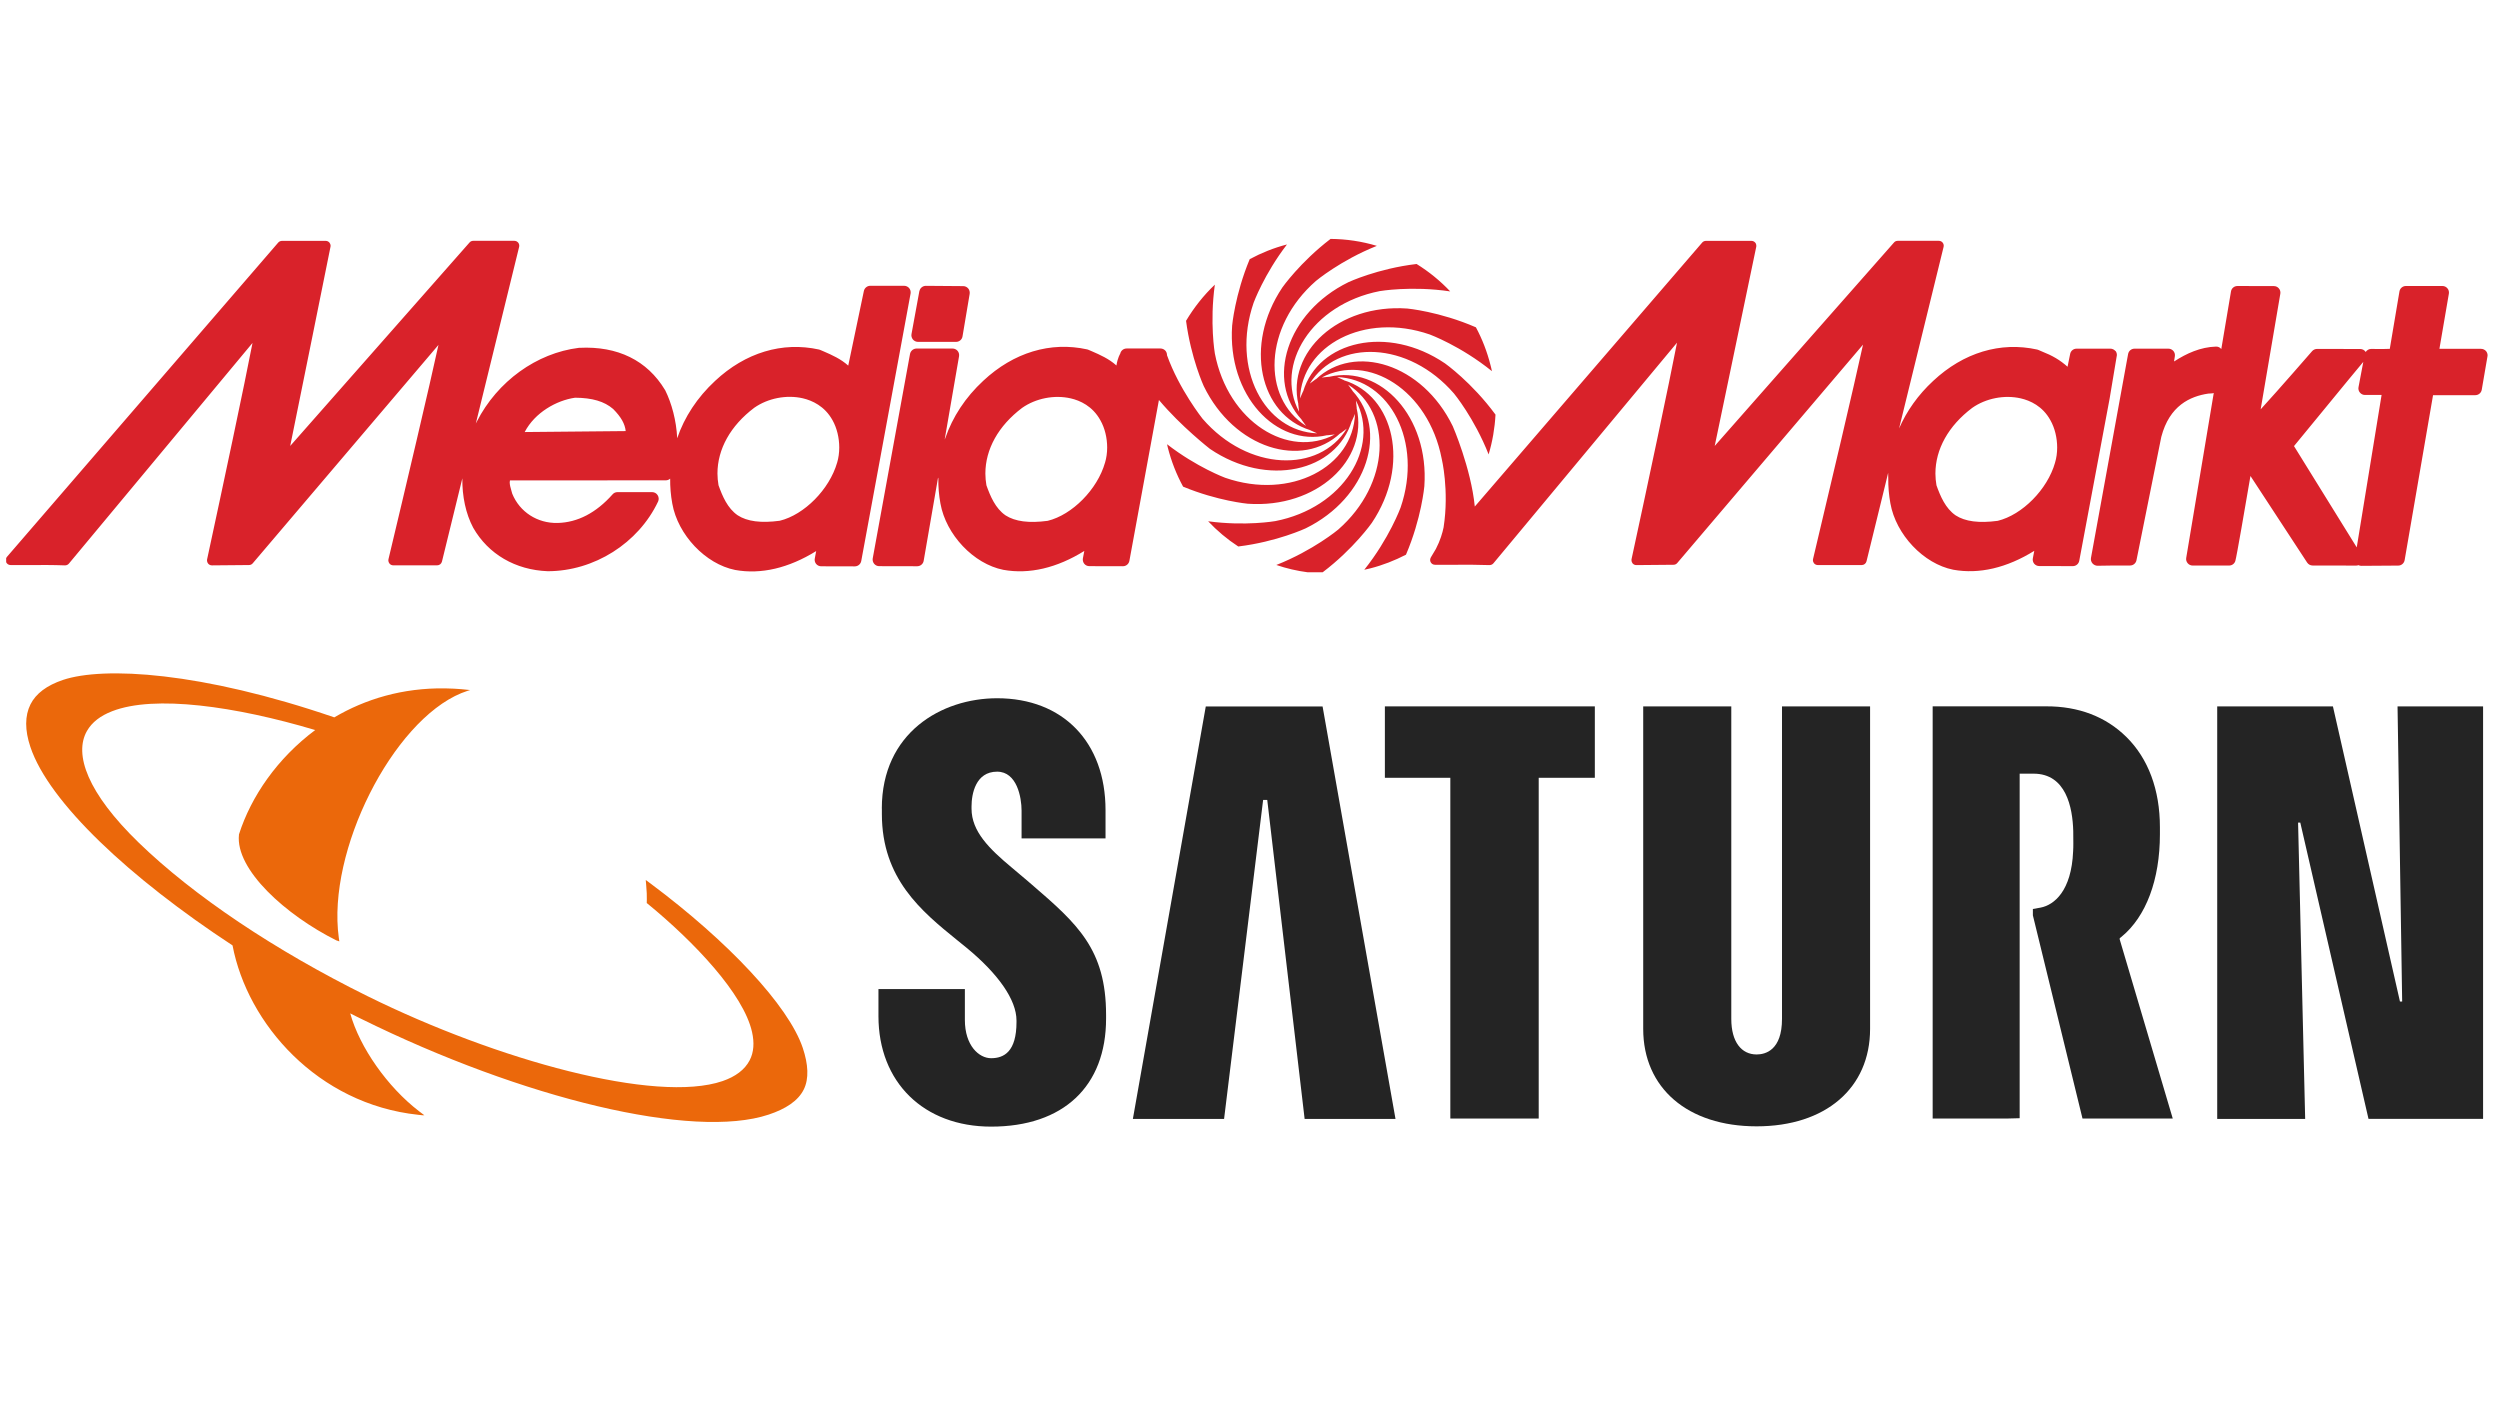
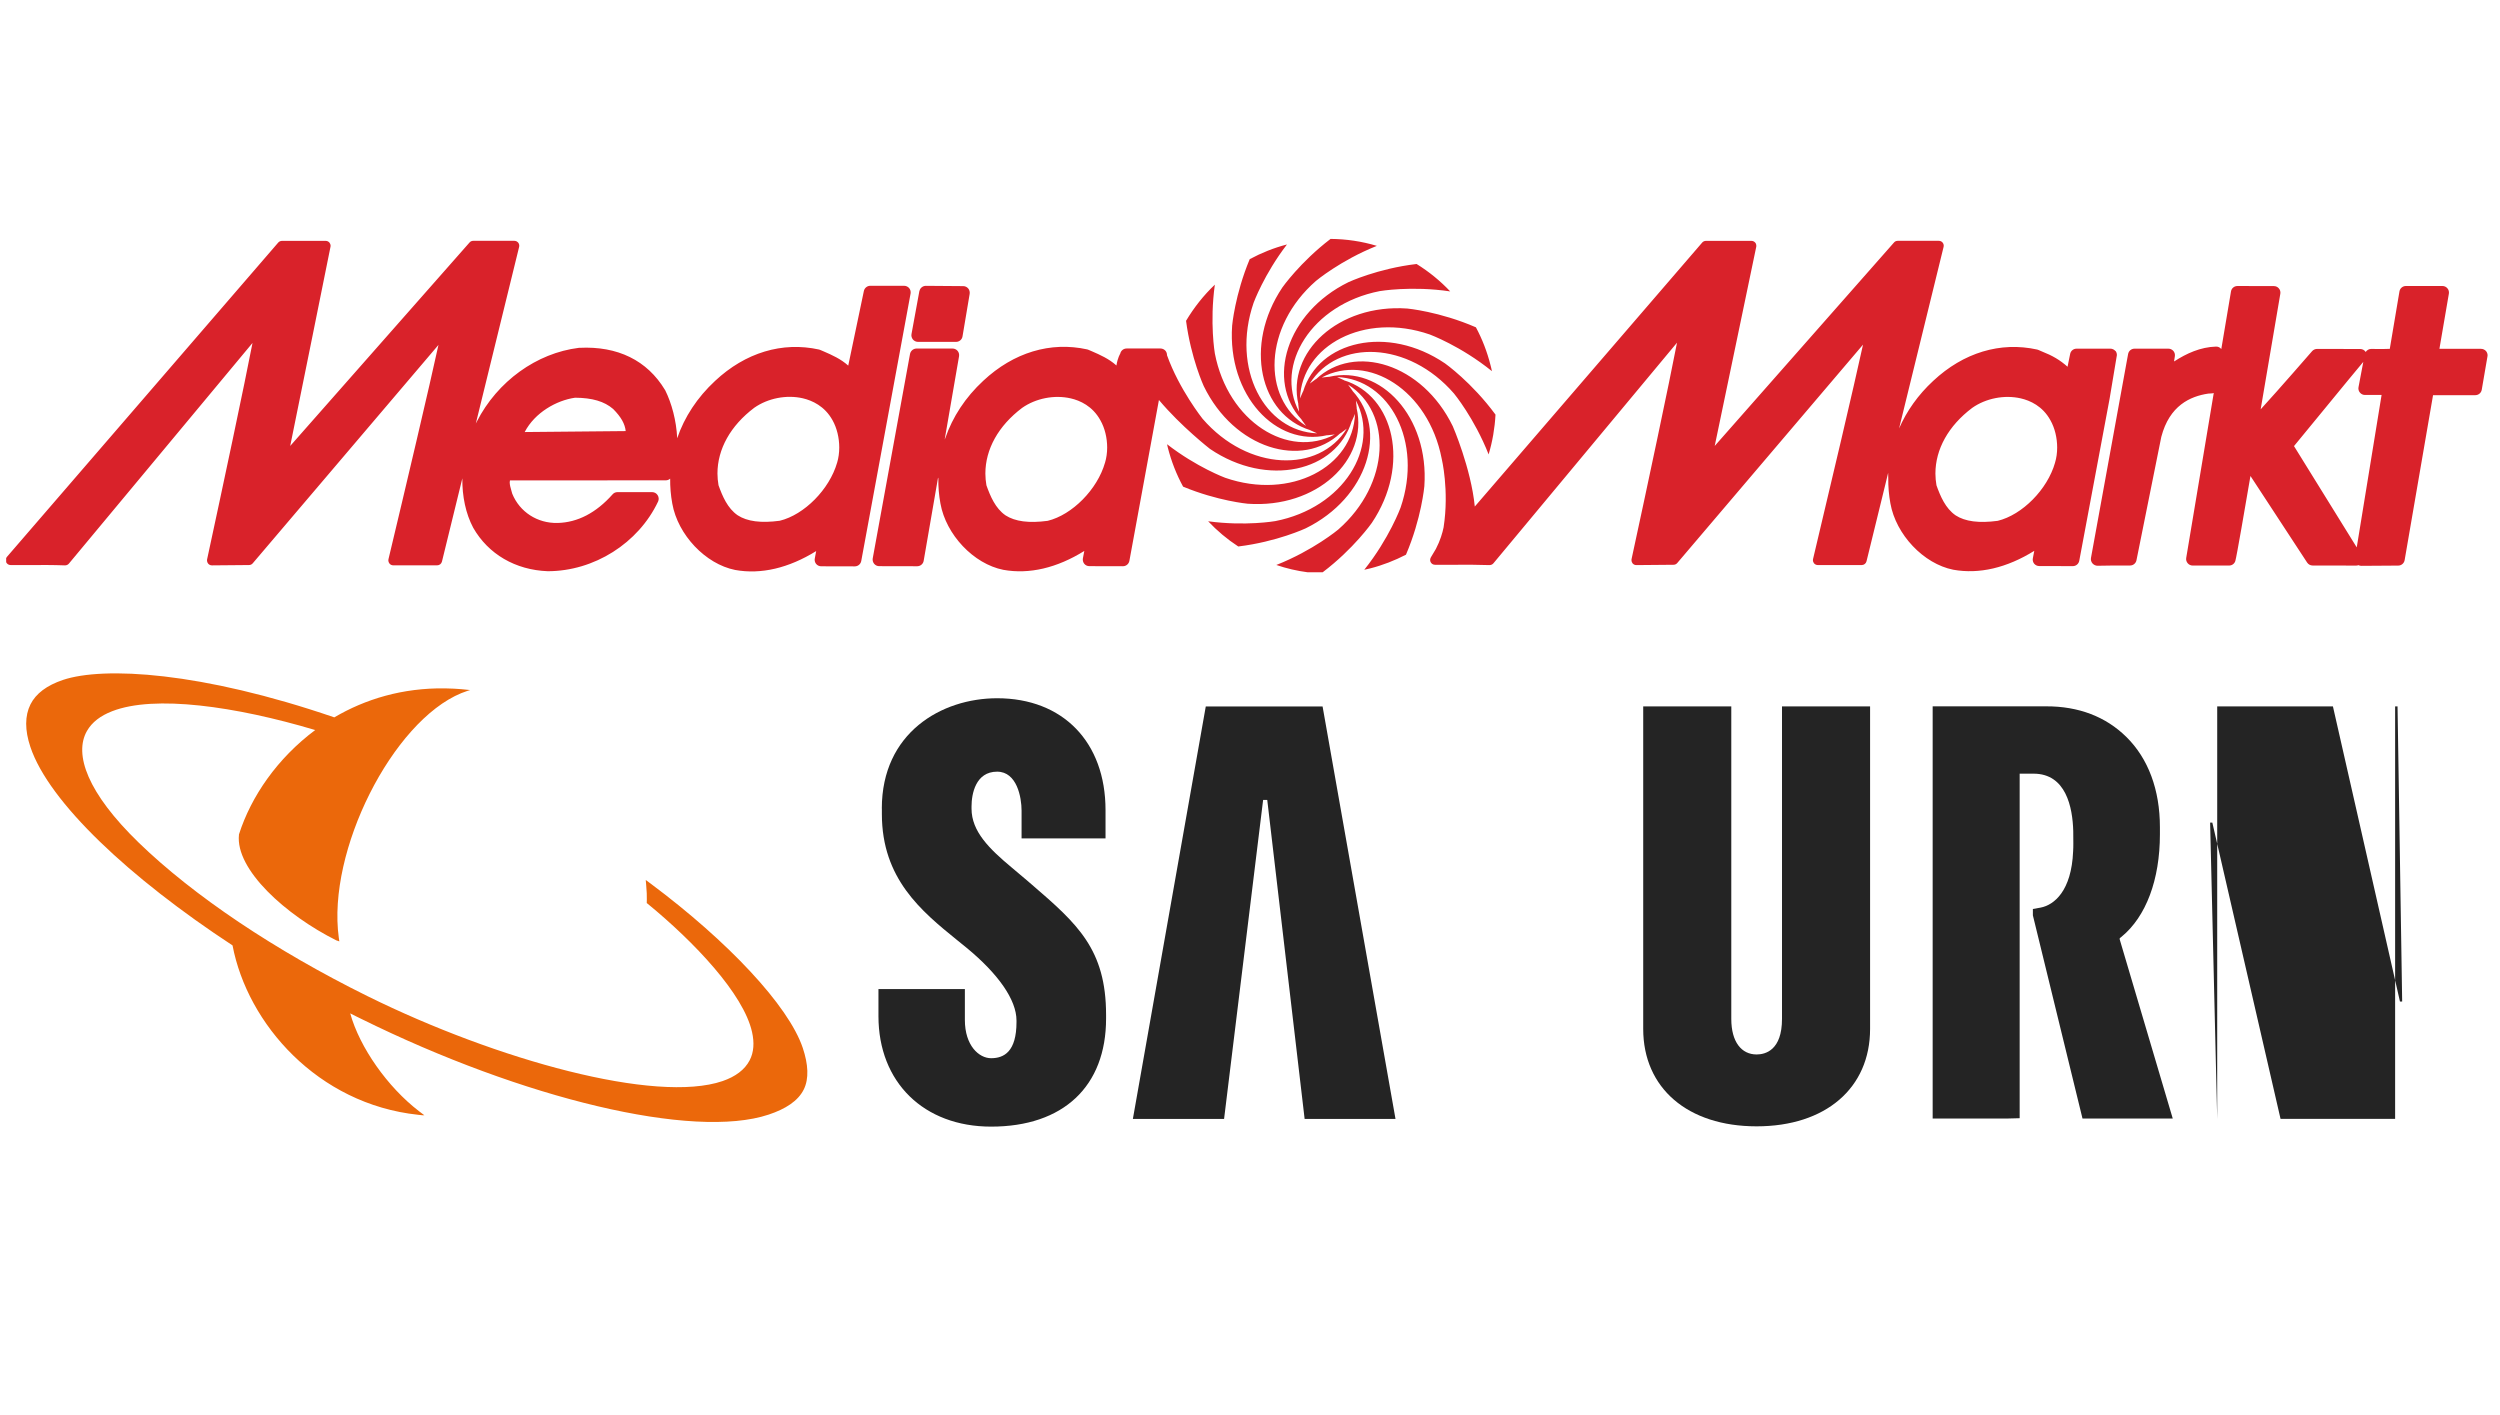
<svg xmlns="http://www.w3.org/2000/svg" id="Ebene_2" data-name="Ebene 2" viewBox="0 0 600 339.56">
  <defs>
    <style>
      .cls-1 {
        fill: #eb680b;
      }

      .cls-2 {
        fill: #242424;
      }

      .cls-3 {
        fill: #d9222a;
        fill-rule: evenodd;
      }
    </style>
  </defs>
  <g id="Media_Markt-1-Copy" data-name="Media Markt-1-Copy">
    <path id="Fill-2" class="cls-3" d="M521.78,86.68l.18-1.14c.09-.46-.04-.93-.33-1.29-.3-.35-.74-.57-1.2-.57h-8.13c-.75-.01-1.41,.52-1.55,1.27l-.23,1.24-8.69,47.73c-.08,.46,.06,.94,.37,1.3,.31,.35,.78,.57,1.24,.56l4.01-.06h3.77c.75,0,1.38-.53,1.53-1.25l5.96-29.62c1.97-7.51,6.92-9.74,11.29-10.39,.23-.03,1.12-.02,1.3-.14-3,17.96-6.55,39.22-6.61,39.58-.08,.45,.05,.92,.35,1.27,.29,.35,.74,.56,1.19,.56h8.76c.68,0,1.29-.44,1.49-1.1,.28-.87,2.38-13.07,3.63-20.4,3.24,4.94,13.6,20.78,13.6,20.78,.29,.44,.78,.71,1.31,.71l10.47,.02c.19,0,.36-.04,.54-.1,.22,.1,.47,.17,.71,.16l8.84-.06c.76,0,1.4-.56,1.53-1.29,0,0,6.4-37.16,6.82-39.6,2.06,0,10.15-.01,10.15-.01,.76,0,1.41-.55,1.54-1.3l1.37-7.99c.02-.09,.03-.17,.03-.27,0-.36-.13-.72-.36-1-.3-.35-.74-.56-1.21-.56h-9.99c.49-2.82,2.27-13.24,2.27-13.24,.01-.09,.02-.18,.02-.27,0-.38-.13-.74-.37-1.01-.29-.36-.74-.56-1.19-.56h-8.78c-.76,0-1.41,.55-1.54,1.3,0,0-1.96,11.65-2.32,13.78-.79,.02-1.61,.04-1.61,.04h-1.37s-1.45-.02-1.45-.02c-.56-.01-1.06,.28-1.35,.73-.28-.43-.76-.71-1.29-.71l-8.04-.02h-2.35c-.44,0-.85,.19-1.15,.5,0,0-8.09,9.32-12.38,14,1.26-7.41,4.72-27.75,4.72-27.75,.01-.1,.02-.18,.02-.27,0-.36-.13-.73-.37-1-.29-.36-.73-.56-1.19-.56l-8.75-.02c-.77,0-1.43,.54-1.55,1.3-.2,1.21-1.11,6.62-2.33,13.84-.01-.02-.02-.04-.04-.06-.31-.36-.76-.56-1.23-.54-3.73,.11-7.09,1.65-10.02,3.55Zm43.83,44.68c-3.6-5.82-14.13-22.8-15.05-24.3,1.22-1.44,14.03-17.14,16.63-20.21l-1.15,6.08c-.09,.46,.04,.94,.34,1.29,.3,.36,.74,.57,1.21,.57h3.99c-.45,2.77-4.63,28.34-5.96,36.56Zm-300.41-20.31c-1.83,6.41-7.86,12.51-13.76,13.95-4.51,.6-7.81,.17-10.12-1.32-2.43-1.68-3.64-4.58-4.58-7.21-.16-.94-.25-1.89-.25-2.81,0-5.84,3.11-11.46,8.82-15.77,3.29-2.31,7.75-3.18,11.67-2.28,2.21,.51,5.23,1.83,7.12,5.27,1.06,1.86,1.62,4.22,1.62,6.53,0,1.27-.18,2.52-.52,3.66Zm-44.55-41.2l-1.89,10.32c-.09,.46,.04,.94,.34,1.31,.3,.35,.74,.57,1.22,.57h9.14c.75,0,1.41-.54,1.54-1.29l1.72-10.23c.07-.46-.05-.94-.34-1.29-.3-.36-.74-.57-1.19-.57l-8.98-.07c-.75,0-1.4,.53-1.55,1.27Zm-19.74,41.2h0c.34-1.14,.51-2.39,.51-3.66,0-2.3-.56-4.66-1.61-6.53-1.9-3.43-4.92-4.75-7.13-5.27-3.91-.9-8.38-.03-11.67,2.28-5.71,4.31-8.82,9.94-8.82,15.77,0,.92,.09,1.87,.25,2.81,.94,2.63,2.16,5.53,4.59,7.21,2.3,1.5,5.61,1.92,10.11,1.32,5.9-1.44,11.93-7.54,13.77-13.95Zm-74.97-7.36h0c3.74-.03,21.66-.2,24.23-.23-.19-1.74-1.1-3.38-3.02-5.31-2.11-1.82-5.01-2.67-9.13-2.7-4.46,.63-9.66,3.57-12.09,8.23Zm367.27,7.36c-1.82,6.41-7.86,12.51-13.76,13.95-4.51,.6-7.82,.17-10.11-1.32-2.43-1.68-3.65-4.58-4.59-7.21-.16-.94-.25-1.89-.25-2.81,0-5.84,3.11-11.46,8.83-15.77,3.28-2.31,7.75-3.18,11.66-2.28,2.21,.51,5.24,1.83,7.12,5.27,1.05,1.86,1.61,4.22,1.61,6.53,0,1.27-.17,2.52-.52,3.66ZM1.48,134.91v-.98c.05-.1,.11-.2,.19-.29L66.78,58.21c.23-.25,.55-.4,.89-.4h10.51c.35,0,.68,.16,.9,.43,.17,.21,.27,.49,.27,.74,0,.07-.02,.16-.03,.24,0,0-8.16,40.49-9.67,47.81,5.13-5.83,43.04-48.83,43.04-48.83,.22-.26,.54-.4,.87-.4h9.89c.36,0,.7,.16,.93,.45,.22,.29,.3,.66,.21,1.01l-10.39,42.38c.08-.16,.16-.31,.24-.46,4.94-9.66,14.34-16.45,24.5-17.7,.03,0,.07,0,.11,0,9.19-.47,16.29,3.03,20.54,10.09,.02,.04,.04,.07,.07,.11,1.53,3.09,2.67,7.23,2.87,11.5,1.73-5.09,4.82-9.8,9.1-13.77,7.26-6.79,16.12-9.47,24.95-7.52,.09,.02,.2,.06,.29,.1l.82,.35c1.96,.85,4.09,1.79,5.89,3.41,.96-4.52,3.75-17.91,3.75-17.91,.16-.73,.8-1.25,1.54-1.25h8.12c.47,0,.91,.21,1.21,.56,.3,.36,.42,.84,.34,1.3l-11.84,64.19c-.14,.75-.79,1.29-1.55,1.29l-8.05-.02c-.47,0-.92-.2-1.22-.56-.24-.29-.36-.64-.36-1.01,0-.1,.01-.2,.03-.29,0,0,.2-1.08,.33-1.79-6.57,4.07-13.22,5.66-19.44,4.53-7.12-1.42-13.75-8.42-15.09-15.92-.37-2.01-.53-4.02-.51-6-.28,.26-.65,.41-1.05,.41,0,0-35.63,.01-37.4,.02-.04,.15-.06,.29-.06,.46,0,.58,.2,1.32,.45,2.17,0,0,.11,.39,.16,.56,1.78,4.38,6.03,7.13,10.87,7.02,4.8-.11,9.26-2.42,13.21-6.87,.29-.34,.72-.53,1.16-.53h8.34c.54,0,1.04,.28,1.32,.74,.29,.46,.33,1.03,.1,1.52-4.73,10-15.35,16.72-26.49,16.72-7.75-.3-14.26-4.09-17.88-10.43-1.8-3.38-2.66-7.57-2.61-11.86l-4.89,19.97c-.13,.54-.61,.91-1.15,.91h-10.55c-.36,0-.7-.17-.91-.45-.17-.21-.26-.47-.26-.73,0-.1,.01-.18,.03-.28,4.12-17.24,9.9-41.75,12-51.44-5.05,5.94-44.58,52.42-44.58,52.42-.22,.26-.54,.41-.88,.41l-8.91,.08c-.36,0-.69-.16-.92-.44-.17-.21-.26-.47-.26-.74,0-.08,0-.17,.02-.25,3.77-17.45,9.05-42.29,10.9-51.95-4.86,5.84-44.07,52.96-44.07,52.96-.23,.27-.58,.43-.94,.42-3.04-.11-5.34-.09-8-.08H2.54c-.45,.01-.87-.26-1.06-.68Zm506.22-50.66c-.29-.35-.73-.57-1.2-.57h-8.13c-.74,0-1.39,.52-1.53,1.25l-.63,3.09c-1.81-1.62-3.61-2.67-6.18-3.68l-.81-.35c-.1-.04-.2-.07-.3-.1-8.82-1.95-17.69,.73-24.95,7.52-3.62,3.35-6.37,7.24-8.19,11.42l10.68-43.57c.09-.35,.01-.73-.21-1.01-.22-.29-.56-.45-.92-.45h-9.89c-.35,0-.66,.14-.88,.4,0,0-37.9,42.99-43.03,48.83,1.51-7.32,9.97-47.81,9.97-47.81,0-.08,.02-.17,.02-.24,0-.26-.08-.53-.26-.74-.22-.27-.56-.43-.91-.43h-10.93c-.35,0-.67,.15-.89,.4l-54.58,63.36c-.91-9.22-5.28-19.27-5.28-19.27-7.32-15.06-23.59-19.95-32.82-11.3h-.06s-1.45,1.07-1.45,1.07c6.7-10.74,23.68-10.26,34.62,2.38,0,0,4.86,5.87,8.31,14.61,.92-3.09,1.48-6.28,1.65-9.55-5.69-7.75-12.11-12.29-12.11-12.29-13.81-9.37-30.35-5.41-34.05,6.71l-.05,.05-.71,1.64c.45-12.67,15.39-20.79,31.15-15.34,0,0,7.42,2.74,14.91,8.8-.1-.48-.2-.97-.34-1.45-.81-3.2-1.98-6.24-3.5-9.07-8.74-3.8-16.47-4.51-16.47-4.51-16.63-1.16-28.97,10.56-26.15,22.92l-.02,.06,.19,1.78c-5.91-11.21,2.99-25.73,19.35-28.94,0,0,7.59-1.32,16.93,.07-2.37-2.51-5.07-4.72-8.07-6.58-9.36,1.1-16.35,4.36-16.35,4.36-14.97,7.34-19.84,23.71-11.24,32.99v.05s1.07,1.46,1.07,1.46c-10.69-6.74-10.21-23.81,2.37-34.8,0,0,5.88-4.93,14.61-8.41-3.61-1.09-7.34-1.64-11.11-1.67-7.31,5.59-11.57,11.66-11.57,11.66-9.31,13.89-5.38,30.5,6.67,34.23l.04,.04,1.64,.73c-12.61-.46-20.68-15.48-15.25-31.32,0,0,2.5-6.83,8.01-14.01-3.15,.82-6.14,2.02-8.94,3.53-3.56,8.53-4.22,15.96-4.22,15.96-1.16,16.72,10.51,29.13,22.8,26.29l.05,.02,1.79-.2c-11.15,5.95-25.62-3-28.79-19.45,0,0-1.27-7.35,0-16.5-2.66,2.53-4.98,5.44-6.91,8.68,1.19,9.02,4.24,15.65,4.24,15.65,7.31,15.06,23.58,19.94,32.82,11.3h.07s1.44-1.07,1.44-1.07c-6.69,10.74-23.68,10.26-34.61-2.38,0,0-5.6-7.04-8.53-15.24,0-.38-.11-.75-.35-1.05-.3-.35-.74-.57-1.22-.57h-8.12c-.75,0-1.39,.52-1.54,1.25,0,0-.62,.95-.91,2.83-1.8-1.62-3.94-2.56-5.89-3.41l-.82-.35c-.09-.04-.2-.07-.29-.1-8.82-1.95-17.68,.73-24.95,7.52-4.29,3.97-7.37,8.68-9.12,13.77,0,0-.05,.13-.15,.33l3.45-19.99c.07-.45-.05-.93-.35-1.28-.3-.35-.75-.56-1.21-.56h-8.66c-.76,.02-1.41,.56-1.55,1.31l-8.95,49.06c-.08,.46,.05,.93,.35,1.3,.29,.35,.74,.56,1.2,.56l9.13,.02c.77,0,1.43-.56,1.55-1.31l3.45-19.96c.04,.13,.07,.21,.07,.21-.03,1.98,.13,4,.5,6,1.34,7.5,7.96,14.5,15.09,15.92,6.22,1.13,12.88-.45,19.44-4.53-.13,.71-.34,1.79-.34,1.79-.02,.09-.02,.19-.02,.29,0,.36,.13,.72,.36,1.01,.29,.36,.74,.56,1.22,.56l8.05,.02c.76,0,1.41-.54,1.55-1.29l7.09-38.61c5.31,6.34,12.25,11.74,12.25,11.74,13.81,9.37,30.34,5.42,34.04-6.7l.05-.05,.72-1.65c-.45,12.67-15.4,20.79-31.16,15.33,0,0-6.79-2.51-13.95-8.05,.06,.26,.11,.53,.18,.8,.85,3.32,2.08,6.46,3.67,9.38,8.33,3.45,15.51,4.1,15.51,4.1,16.62,1.17,28.97-10.56,26.14-22.92l.02-.06-.2-1.79c5.91,11.21-2.99,25.76-19.35,28.94,0,0-7.15,1.26-16.11,.04,2.14,2.27,4.56,4.31,7.23,6.05,9.29-1.13,16.17-4.35,16.17-4.35,14.98-7.34,19.85-23.71,11.25-32.98l-.02-.07-1.05-1.45c10.69,6.73,10.21,23.79-2.36,34.79,0,0-6,5.01-14.86,8.5,2.45,.83,4.96,1.42,7.5,1.75h3.63c7.45-5.64,11.79-11.85,11.79-11.85,9.33-13.89,5.39-30.51-6.67-34.22l-.05-.05-1.63-.73c12.61,.46,20.68,15.48,15.26,31.32,0,0-2.71,7.41-8.72,14.93,.48-.11,.95-.21,1.43-.33,3.05-.78,5.91-1.91,8.58-3.29,3.73-8.72,4.41-16.42,4.41-16.42,1.17-16.7-10.5-29.12-22.81-26.28h-.05s-1.78,.18-1.78,.18c11.14-5.94,25.61,3.01,28.8,19.46,0,0,1.84,7.55,.46,16.5-.26,1.29-.8,3.16-1.84,5.16-.32,.56-.71,1.21-1.18,1.98,.01-.01,.01-.02,.01-.02,0,.02-.02,.04-.04,.06-.01,.02-.01,.03-.01,.04-.19,.32-.23,.72-.07,1.08,.19,.42,.61,.69,1.07,.68h5.07c2.66-.01,4.95-.03,8,.08,.36,0,.71-.15,.94-.42,0,0,39.21-47.13,44.07-52.96-1.86,9.66-7.13,34.51-10.91,51.95-.01,.08-.02,.17-.02,.25,0,.27,.09,.53,.25,.74,.22,.29,.56,.44,.93,.44l8.92-.08c.34,0,.66-.15,.88-.41,0,0,39.53-46.48,44.59-52.42-2.11,9.7-7.88,34.2-11.99,51.44-.03,.09-.04,.18-.04,.28,0,.26,.09,.51,.25,.73,.23,.29,.56,.45,.93,.45h10.54c.54,0,1.02-.37,1.15-.91l4.56-18.61,.63-2.62c.02,.75,.03,1.34,.03,1.34-.02,1.98,.14,4,.51,6,1.33,7.5,7.96,14.5,15.08,15.92,6.22,1.13,12.88-.45,19.45-4.53-.13,.71-.34,1.79-.34,1.79-.02,.09-.03,.19-.03,.29,0,.36,.12,.72,.35,1.01,.31,.36,.75,.56,1.21,.56l8.06,.02c.77,0,1.41-.54,1.55-1.29l7.28-38.88,1.75-10.48c0-.38-.11-.75-.37-1.05h0Z" />
  </g>
  <path id="path3878" class="cls-2" d="M289.39,169.53l-17.5,99.01h21.89s9.37-76.56,9.37-76.56h.99l8.97,76.56h21.81s-17.5-98.99-17.5-98.99h-28.04" />
  <path id="path3880" class="cls-2" d="M487.89,218.16v1.52l11.91,48.77h21.66l-12.73-42.99v-.28l.48-.39c5.84-4.81,9.17-13.66,9.17-24.56v-1.7c0-8.97-2.79-16.48-8.07-21.68-4.91-4.83-11.42-7.36-19.26-7.33h-27.21v98.92h18.21l2.67-.07v-82.69h3.33c7.81,0,9.37,8.08,9.53,13.77,0,.09,.01,.85,.01,1.58,0,.6,.01,1.44,.01,1.44,0,.53-.01,1.34-.05,1.84-.39,9.53-4.56,12.88-7.78,13.51-.01,0-.09,.02-.11,.02l-1.79,.32" />
  <path id="path3882" class="cls-2" d="M211.65,194.06v1.32c0,15.46,9.42,23.26,18.05,30.24l2.27,1.84c7.57,6.23,11.99,12.47,11.99,17.46v.37c0,7.1-2.99,8.68-6.09,8.68-2.92,0-6.3-3.03-6.3-9.17v-7.42h-20.74v6.5c0,15.86,10.87,26.51,27.04,26.51,17.31,0,27.59-9.65,27.59-25.93v-.88c0-15.75-6.88-21.85-17.76-31.23l-1.72-1.47s-3.13-2.64-3.13-2.64c-5.43-4.53-9.68-8.7-9.68-14.16v-.54c0-2.99,.98-8.34,6.14-8.34,4.77,0,5.87,6.18,5.87,9.36v6.65h20.15v-6.78c0-16.31-10.21-26.85-26.02-26.85-13.33,0-27.67,8.28-27.67,26.45" />
-   <path id="path3884" class="cls-2" d="M332.37,169.53v17.14h15.71v81.78h21.21v-81.78h13.47v-17.14h-50.4" />
  <path id="path3886" class="cls-2" d="M427.68,169.53v75.01c0,7.52-3.99,8.53-6.09,8.53-3.63,0-6.08-2.99-6.08-8.53v-75.01h-21.14v77.41c0,14.21,10.68,23.38,27.22,23.38s27.23-9.17,27.23-23.38v-77.41h-21.14" />
-   <path id="path3895" class="cls-2" d="M575.41,169.53l1.11,70.84h-.53l-16.09-70.84h-27.77v99.01h21.11l-1.7-71.11h.53l16.37,71.1h27.5s0-99,0-99h-20.53" />
+   <path id="path3895" class="cls-2" d="M575.41,169.53l1.11,70.84h-.53l-16.09-70.84h-27.77v99.01l-1.7-71.11h.53l16.37,71.1h27.5s0-99,0-99h-20.53" />
  <path id="path3897" class="cls-1" d="M154.98,211.21c.01,.12,.18,1.91,.24,3.18,.05,.88,0,2.26,0,2.34,.02,0,.22,.18,.24,.19,11.15,9.14,22.99,21.61,25.03,30.77,.57,2.54,.44,4.83-.57,6.78-1.19,2.29-3.43,3.93-6.51,4.99-15.98,5.46-54.09-5.01-85.2-20.38-22.22-10.98-41.73-24.07-54.93-36.86-12.27-11.9-15.59-21.18-12.42-26.77,1.2-2.12,3.28-3.69,6.06-4.76,10.15-3.96,29.59-1.19,48.73,4.52-9.06,6.76-15.37,15.89-18.29,25.02,0,.01-.01,.05-.01,.05,0,.01,0,.05,0,.05-.9,8.36,11.21,19.29,23.43,25.39-.01-.05,.66,.25,.66,.2-.01-.05-.12-.85-.13-.88-2.86-20.78,12.87-51.87,29.41-58.69,1.06-.44,1.98-.69,2.11-.74-.11-.01-2.03-.2-2.13-.21-.58-.05-1.15-.09-1.78-.12-.67-.04-1.38-.06-2.13-.07-10.18-.14-19.11,2.57-26.56,6.96-31.95-10.96-55.34-12.25-65.11-8.99-3.88,1.31-6.51,3.27-7.81,5.88-1.36,2.73-1.37,6.17-.02,10.2,4.45,13.31,23.89,31.49,48.52,47.64,3.57,18.8,20.42,38.08,44.54,40.65,.05,0,1.05,.11,1.11,.12-.02-.02,.41,0,.39,0-.07-.06-1.27-.97-1.34-1.02-7.47-5.75-14.17-15.22-16.46-23.44,.48,.25,.97,.49,1.45,.73,.38,.19,.74,.37,1.12,.55,38.94,19.25,79.79,29.06,97.87,23.01,4.05-1.35,7.03-3.26,8.4-6,1.31-2.62,1.08-6.08-.22-9.98-3.4-10.16-18-25.65-36.52-39.46-.06-.05-1.06-.8-1.13-.84" />
</svg>